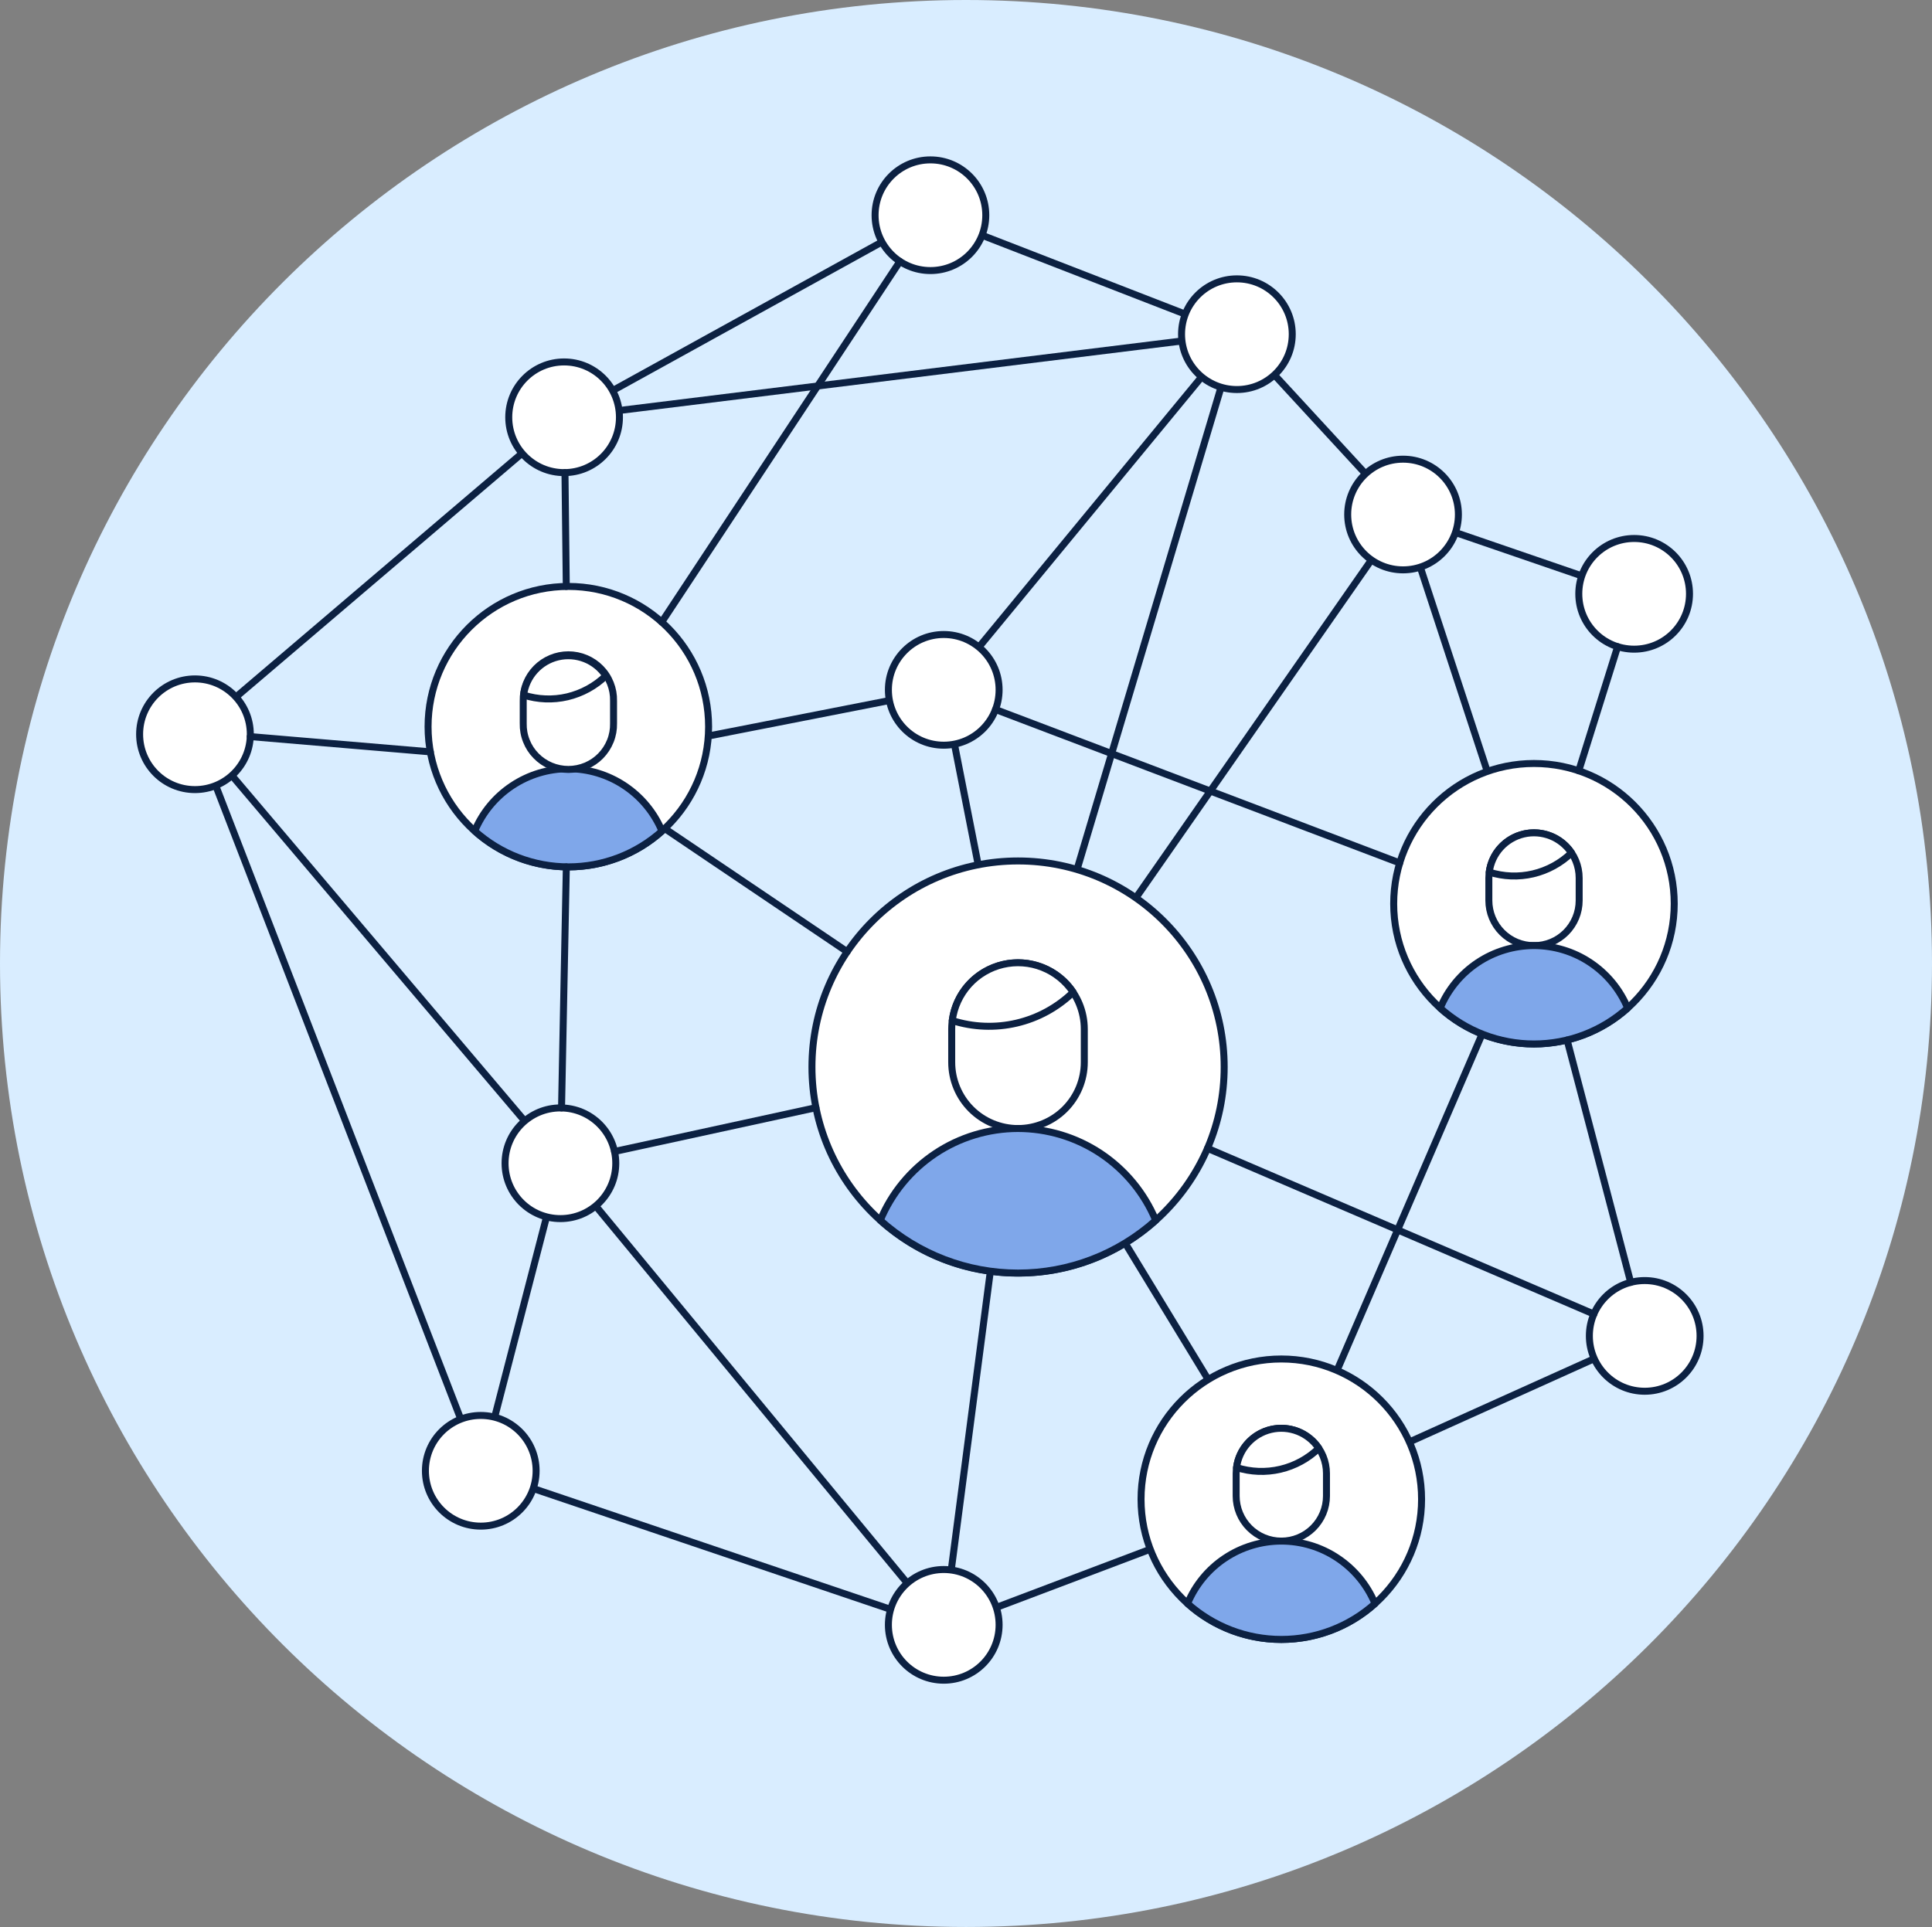
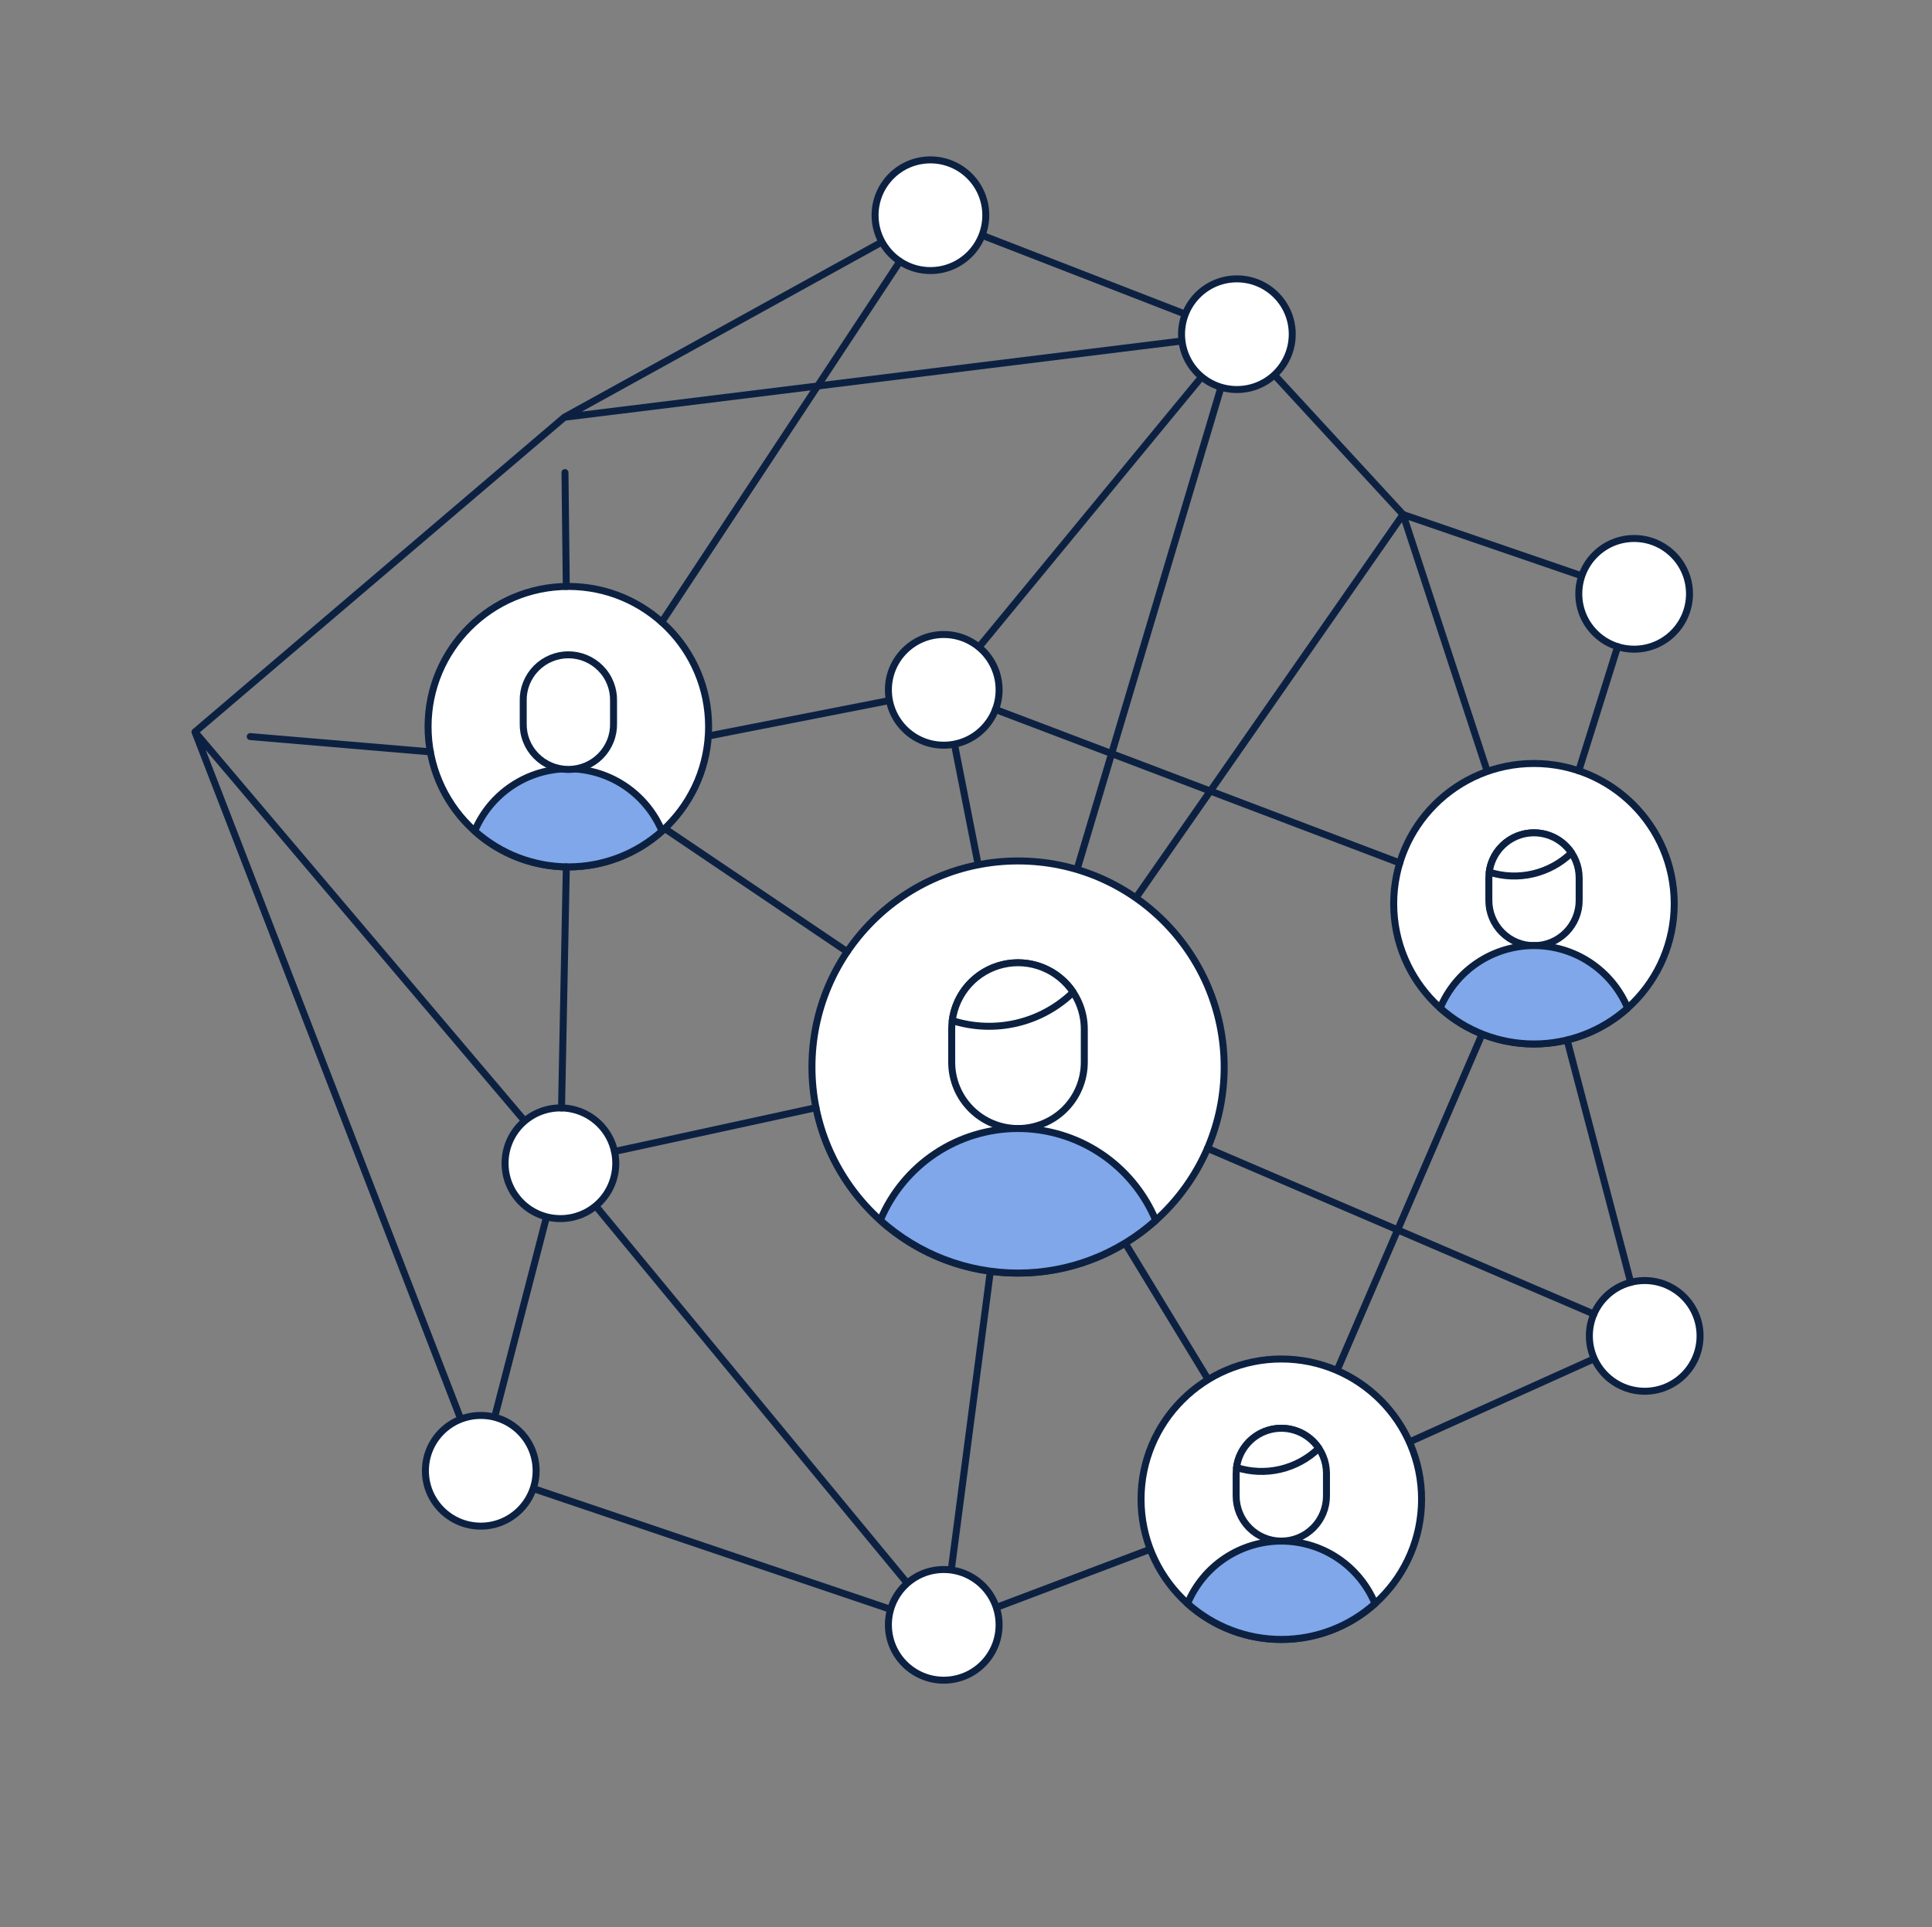
<svg xmlns="http://www.w3.org/2000/svg" id="a" width="415" height="414" viewBox="0 0 415 414">
  <rect x="0" y="0" width="415" height="414" fill="#808080" stroke="none" />
-   <path d="M207.5,414c114.6,0,207.5-92.68,207.5-207S322.1,0,207.5,0,0,92.68,0,207s92.9,207,207.5,207Z" fill="#d9edff" stroke-width="0" />
  <path d="M275.23,322.2l-56.55-92.95M202.72,349.62l72.5-27.42-72.5,27.42ZM41.88,157.25l61.39,158.74-61.39-158.74ZM199.85,46.24l-78.64,43.41,78.64-43.41ZM41.88,157.25l79.34-67.6-79.34,67.6ZM265.69,71.8l-65.83-25.56,65.83,25.56ZM301.38,110.54l-35.69-38.74,35.69,38.74ZM351.01,127.58l-49.63-17.04,49.63,17.04ZM329.5,196.34l-54.28,125.86,54.28-125.86ZM353.29,287.02l-78.07,35.18,78.07-35.18ZM121.22,89.65l144.47-17.85-144.47,17.85ZM120.38,249.91l-17.11,66.08,17.11-66.08ZM41.88,157.25l78.51,92.66-78.51-92.66ZM202.72,349.62l-82.34-99.71,82.34,99.71ZM122.08,164.03l80.64-15.82-80.64,15.82ZM265.69,71.8l-47.01,157.45,47.01-157.45ZM329.5,196.34l-28.12-85.8,28.12,85.8ZM218.67,229.24l-15.95-81.04,62.96-76.41-47.01,157.45Z" fill="none" stroke="#0c2142" stroke-linecap="round" stroke-linejoin="round" stroke-width="1.5" />
  <path d="M218.56,228.57l-15.84,121.05-99.45-33.63" fill="none" stroke="#0c2142" stroke-linecap="round" stroke-linejoin="round" stroke-width="1.5" />
  <path d="M202.72,160.1c6.57,0,11.89-5.32,11.89-11.89s-5.32-11.89-11.89-11.89-11.89,5.32-11.89,11.89,5.32,11.89,11.89,11.89Z" fill="#fff" stroke="#0c2142" stroke-linecap="round" stroke-linejoin="round" stroke-width="1.5" />
  <path d="M218.67,229.24l82.71-118.71-82.71,118.71Z" fill="#fff" stroke-width="0" />
  <path d="M218.67,229.24l82.71-118.71" fill="none" stroke="#0c2142" stroke-linecap="round" stroke-linejoin="round" stroke-width="1.5" />
-   <path d="M301.38,122.43c6.57,0,11.89-5.32,11.89-11.89s-5.32-11.89-11.89-11.89-11.89,5.32-11.89,11.89,5.32,11.89,11.89,11.89Z" fill="#fff" stroke="#0c2142" stroke-linecap="round" stroke-linejoin="round" stroke-width="1.5" />
  <path d="M351.02,139.47c6.57,0,11.89-5.32,11.89-11.89s-5.32-11.89-11.89-11.89-11.89,5.32-11.89,11.89,5.32,11.89,11.89,11.89Z" fill="#fff" stroke="#0c2142" stroke-linecap="round" stroke-linejoin="round" stroke-width="1.5" />
  <path d="M353.29,298.9c6.57,0,11.89-5.32,11.89-11.89s-5.32-11.89-11.89-11.89-11.89,5.32-11.89,11.89,5.32,11.89,11.89,11.89Z" fill="#fff" stroke="#0c2142" stroke-linecap="round" stroke-linejoin="round" stroke-width="1.5" />
  <path d="M265.69,83.69c6.57,0,11.89-5.32,11.89-11.89s-5.32-11.89-11.89-11.89-11.89,5.32-11.89,11.89,5.32,11.89,11.89,11.89Z" fill="#fff" stroke="#0c2142" stroke-linecap="round" stroke-linejoin="round" stroke-width="1.5" />
-   <path d="M121.17,101.54c6.57,0,11.89-5.32,11.89-11.89s-5.32-11.89-11.89-11.89-11.89,5.32-11.89,11.89,5.32,11.89,11.89,11.89Z" fill="#fff" stroke="#0c2142" stroke-linecap="round" stroke-linejoin="round" stroke-width="1.5" />
-   <path d="M41.88,169.64c6.57,0,11.89-5.32,11.89-11.89s-5.32-11.89-11.89-11.89-11.89,5.32-11.89,11.89,5.32,11.89,11.89,11.89Z" fill="#fff" stroke="#0c2142" stroke-linecap="round" stroke-linejoin="round" stroke-width="1.5" />
  <path d="M199.86,58.13c6.57,0,11.89-5.32,11.89-11.89s-5.32-11.89-11.89-11.89-11.89,5.32-11.89,11.89,5.32,11.89,11.89,11.89Z" fill="#fff" stroke="#0c2142" stroke-linecap="round" stroke-linejoin="round" stroke-width="1.5" />
  <path d="M202.72,360.98c6.57,0,11.89-5.32,11.89-11.89s-5.32-11.89-11.89-11.89-11.89,5.32-11.89,11.89,5.32,11.89,11.89,11.89Z" fill="#fff" stroke="#0c2142" stroke-linecap="round" stroke-linejoin="round" stroke-width="1.5" />
  <path d="M103.27,327.88c6.57,0,11.89-5.32,11.89-11.89s-5.32-11.89-11.89-11.89-11.89,5.32-11.89,11.89,5.32,11.89,11.89,11.89Z" fill="#fff" stroke="#0c2142" stroke-linecap="round" stroke-linejoin="round" stroke-width="1.5" />
  <path d="M120.38,261.81c6.57,0,11.89-5.32,11.89-11.89s-5.32-11.89-11.89-11.89-11.89,5.32-11.89,11.89,5.32,11.89,11.89,11.89Z" fill="#fff" stroke="#0c2142" stroke-linecap="round" stroke-linejoin="round" stroke-width="1.5" />
  <path d="M122.08,186.25c16.64,0,30.13-13.49,30.13-30.13s-13.49-30.13-30.13-30.13-30.13,13.49-30.13,30.13,13.49,30.13,30.13,30.13Z" fill="#fff" stroke="#0c2142" stroke-linecap="round" stroke-linejoin="round" stroke-width="1.5" />
  <path d="M142.23,178.53c-5.53,4.97-12.7,7.71-20.13,7.71s-14.6-2.75-20.13-7.71c1.66-3.96,4.46-7.34,8.04-9.72,3.58-2.38,7.78-3.65,12.07-3.65s8.5,1.27,12.07,3.65c3.58,2.38,6.37,5.76,8.04,9.72" fill="#7fa7ea" stroke-width="0" />
  <path d="M142.23,178.53c-5.53,4.97-12.7,7.71-20.13,7.71s-14.6-2.75-20.13-7.71c1.66-3.96,4.46-7.34,8.04-9.72,3.58-2.38,7.78-3.65,12.07-3.65s8.5,1.27,12.07,3.65c3.58,2.38,6.37,5.76,8.04,9.72" fill="none" stroke="#0c2142" stroke-linecap="round" stroke-linejoin="round" stroke-width="1.5" />
  <path d="M218.68,273.52c24.45,0,44.28-19.82,44.28-44.28s-19.82-44.27-44.28-44.27-44.27,19.82-44.27,44.27,19.82,44.28,44.27,44.28Z" fill="#fff" stroke="#0c2142" stroke-linecap="round" stroke-linejoin="round" stroke-width="1.5" />
  <path d="M204.43,228.22c0,3.78,1.5,7.4,4.17,10.07s6.3,4.17,10.07,4.17,7.4-1.5,10.07-4.17,4.17-6.3,4.17-10.07v-7.12c0-3.78-1.5-7.4-4.17-10.07s-6.29-4.17-10.07-4.17-7.4,1.5-10.07,4.17-4.17,6.29-4.17,10.07v7.12Z" fill="#fff" stroke="#0c2142" stroke-linecap="round" stroke-linejoin="round" stroke-width="1.5" />
  <path d="M248.27,262.17c-8.13,7.3-18.67,11.34-29.59,11.34s-21.46-4.04-29.59-11.34c2.43-5.84,6.54-10.82,11.79-14.33,5.26-3.51,11.44-5.38,17.76-5.39,6.32,0,12.5,1.86,17.77,5.36,5.26,3.5,9.38,8.48,11.82,14.31" fill="#7fa7ea" stroke-width="0" />
  <path d="M248.27,262.17c-8.13,7.3-18.67,11.34-29.59,11.34s-21.46-4.04-29.59-11.34c2.43-5.84,6.54-10.82,11.79-14.33,5.26-3.51,11.44-5.38,17.76-5.39,6.32,0,12.5,1.86,17.77,5.36,5.26,3.5,9.38,8.48,11.82,14.31" fill="none" stroke="#0c2142" stroke-linecap="round" stroke-linejoin="round" stroke-width="1.5" />
  <path d="M204.55,219.26c.37-2.88,1.61-5.57,3.55-7.73,1.94-2.15,4.5-3.66,7.32-4.32,2.82-.66,5.78-.45,8.48.62,2.7,1.07,5.01,2.93,6.62,5.34-3.37,3.27-7.57,5.57-12.15,6.64-4.57,1.07-9.36.88-13.83-.55Z" fill="#fff" stroke="#0c2142" stroke-linecap="round" stroke-linejoin="round" stroke-width="1.5" />
  <path d="M329.5,224.29c16.64,0,30.13-13.49,30.13-30.13s-13.49-30.13-30.13-30.13-30.13,13.49-30.13,30.13,13.49,30.13,30.13,30.13Z" fill="#fff" stroke="#0c2142" stroke-linecap="round" stroke-linejoin="round" stroke-width="1.5" />
  <path d="M319.81,193.47c0,2.57,1.02,5.04,2.84,6.86,1.82,1.82,4.28,2.84,6.86,2.84s5.04-1.02,6.86-2.84c1.82-1.82,2.84-4.28,2.84-6.86v-4.85c0-2.57-1.02-5.04-2.84-6.86-1.82-1.82-4.28-2.84-6.86-2.84s-5.04,1.02-6.86,2.84c-1.82,1.82-2.84,4.28-2.84,6.86v4.85Z" fill="#fff" stroke="#0c2142" stroke-linecap="round" stroke-linejoin="round" stroke-width="1.5" />
  <path d="M349.64,216.57c-5.53,4.97-12.7,7.72-20.14,7.72s-14.61-2.75-20.14-7.72c1.66-3.97,4.45-7.36,8.03-9.75,3.58-2.39,7.79-3.66,12.09-3.67,4.3,0,8.51,1.26,12.09,3.65,3.58,2.38,6.38,5.77,8.04,9.74" fill="#7fa7ea" stroke-width="0" />
  <path d="M349.64,216.57c-5.53,4.97-12.7,7.72-20.14,7.72s-14.61-2.75-20.14-7.72c1.66-3.97,4.45-7.36,8.03-9.75,3.58-2.39,7.79-3.66,12.09-3.67,4.3,0,8.51,1.26,12.09,3.65,3.58,2.38,6.38,5.77,8.04,9.74" fill="none" stroke="#0c2142" stroke-linecap="round" stroke-linejoin="round" stroke-width="1.5" />
  <path d="M319.89,187.37c.26-1.96,1.1-3.79,2.42-5.25,1.32-1.46,3.06-2.49,4.98-2.94,1.92-.45,3.93-.3,5.77.42,1.83.72,3.4,1.99,4.5,3.63-2.3,2.22-5.15,3.78-8.26,4.51-3.11.73-6.36.6-9.41-.37Z" fill="#fff" stroke="#0c2142" stroke-linecap="round" stroke-linejoin="round" stroke-width="1.5" />
  <path d="M275.23,352.23c16.64,0,30.13-13.49,30.13-30.13s-13.49-30.13-30.13-30.13-30.13,13.49-30.13,30.13,13.49,30.13,30.13,30.13Z" fill="#fff" stroke="#0c2142" stroke-linecap="round" stroke-linejoin="round" stroke-width="1.5" />
  <path d="M265.53,321.4c0,2.57,1.02,5.04,2.84,6.86,1.82,1.82,4.28,2.84,6.86,2.84s5.04-1.02,6.86-2.84c1.82-1.82,2.84-4.28,2.84-6.86v-4.85c0-2.57-1.02-5.04-2.84-6.86-1.82-1.82-4.28-2.84-6.86-2.84s-5.04,1.02-6.86,2.84c-1.82,1.82-2.84,4.28-2.84,6.86v4.85Z" fill="#fff" stroke="#0c2142" stroke-linecap="round" stroke-linejoin="round" stroke-width="1.5" />
  <path d="M295.37,344.51c-5.53,4.97-12.7,7.71-20.14,7.71s-14.6-2.75-20.14-7.71c1.66-3.97,4.45-7.37,8.03-9.75,3.58-2.39,7.78-3.66,12.09-3.67,4.3,0,8.51,1.26,12.09,3.65,3.58,2.38,6.38,5.77,8.04,9.74" fill="#7fa7ea" stroke-width="0" />
  <path d="M295.37,344.51c-5.53,4.97-12.7,7.71-20.14,7.71s-14.6-2.75-20.14-7.71c1.66-3.97,4.45-7.37,8.03-9.75,3.58-2.39,7.78-3.66,12.09-3.67,4.3,0,8.51,1.26,12.09,3.65,3.58,2.38,6.38,5.77,8.04,9.74" fill="none" stroke="#0c2142" stroke-linecap="round" stroke-linejoin="round" stroke-width="1.5" />
-   <path d="M265.61,315.3c.25-1.96,1.1-3.79,2.42-5.25,1.32-1.46,3.06-2.49,4.98-2.94,1.92-.45,3.93-.3,5.77.42,1.83.72,3.4,1.99,4.5,3.62-2.29,2.22-5.15,3.78-8.26,4.51-3.11.73-6.36.6-9.41-.37Z" fill="#fff" stroke="#0c2142" stroke-linecap="round" stroke-linejoin="round" stroke-width="1.5" />
+   <path d="M265.61,315.3c.25-1.96,1.1-3.79,2.42-5.25,1.32-1.46,3.06-2.49,4.98-2.94,1.92-.45,3.93-.3,5.77.42,1.83.72,3.4,1.99,4.5,3.62-2.29,2.22-5.15,3.78-8.26,4.51-3.11.73-6.36.6-9.41-.37" fill="#fff" stroke="#0c2142" stroke-linecap="round" stroke-linejoin="round" stroke-width="1.5" />
  <path d="M213.84,152.43l86.83,32.97M350.28,275.51l-13.66-52.06M175.26,237.98l-43.25,9.41M347.47,138.93l-8.35,26.67M142.79,178.01l39.19,26.46M121.64,125.99l-.28-24.46M142.15,133.64l51.15-77.48M92.43,161.53l-38.68-3.28M121.65,186.25l-1.03,51.78M342.37,282.32l-82.99-35.61" fill="none" stroke="#0c2142" stroke-linecap="round" stroke-linejoin="round" stroke-width="1.5" />
  <path d="M112.39,155.42c-.03,1.29.2,2.57.68,3.77.47,1.2,1.18,2.29,2.09,3.21.9.92,1.98,1.65,3.17,2.15,1.19.5,2.47.76,3.76.76s2.57-.26,3.76-.76c1.19-.5,2.27-1.23,3.17-2.15s1.61-2.01,2.09-3.21c.48-1.2.71-2.48.68-3.77v-4.85c.03-1.29-.2-2.57-.68-3.77-.47-1.2-1.18-2.29-2.09-3.21-.9-.92-1.98-1.65-3.17-2.15-1.19-.5-2.47-.76-3.76-.76s-2.57.26-3.76.76c-1.19.5-2.27,1.23-3.17,2.15-.9.92-1.61,2.01-2.09,3.21-.48,1.2-.71,2.48-.68,3.77v4.85Z" fill="#fff" stroke="#0c2142" stroke-linecap="round" stroke-linejoin="round" stroke-width="1.5" />
-   <path d="M112.47,149.32c.25-1.96,1.1-3.79,2.42-5.25,1.32-1.46,3.06-2.49,4.98-2.94,1.92-.45,3.93-.3,5.77.42,1.83.72,3.4,1.99,4.5,3.63-2.29,2.22-5.15,3.78-8.26,4.52-3.11.73-6.36.6-9.41-.37Z" fill="#fff" stroke="#0c2142" stroke-linecap="round" stroke-linejoin="round" stroke-width="1.5" />
</svg>